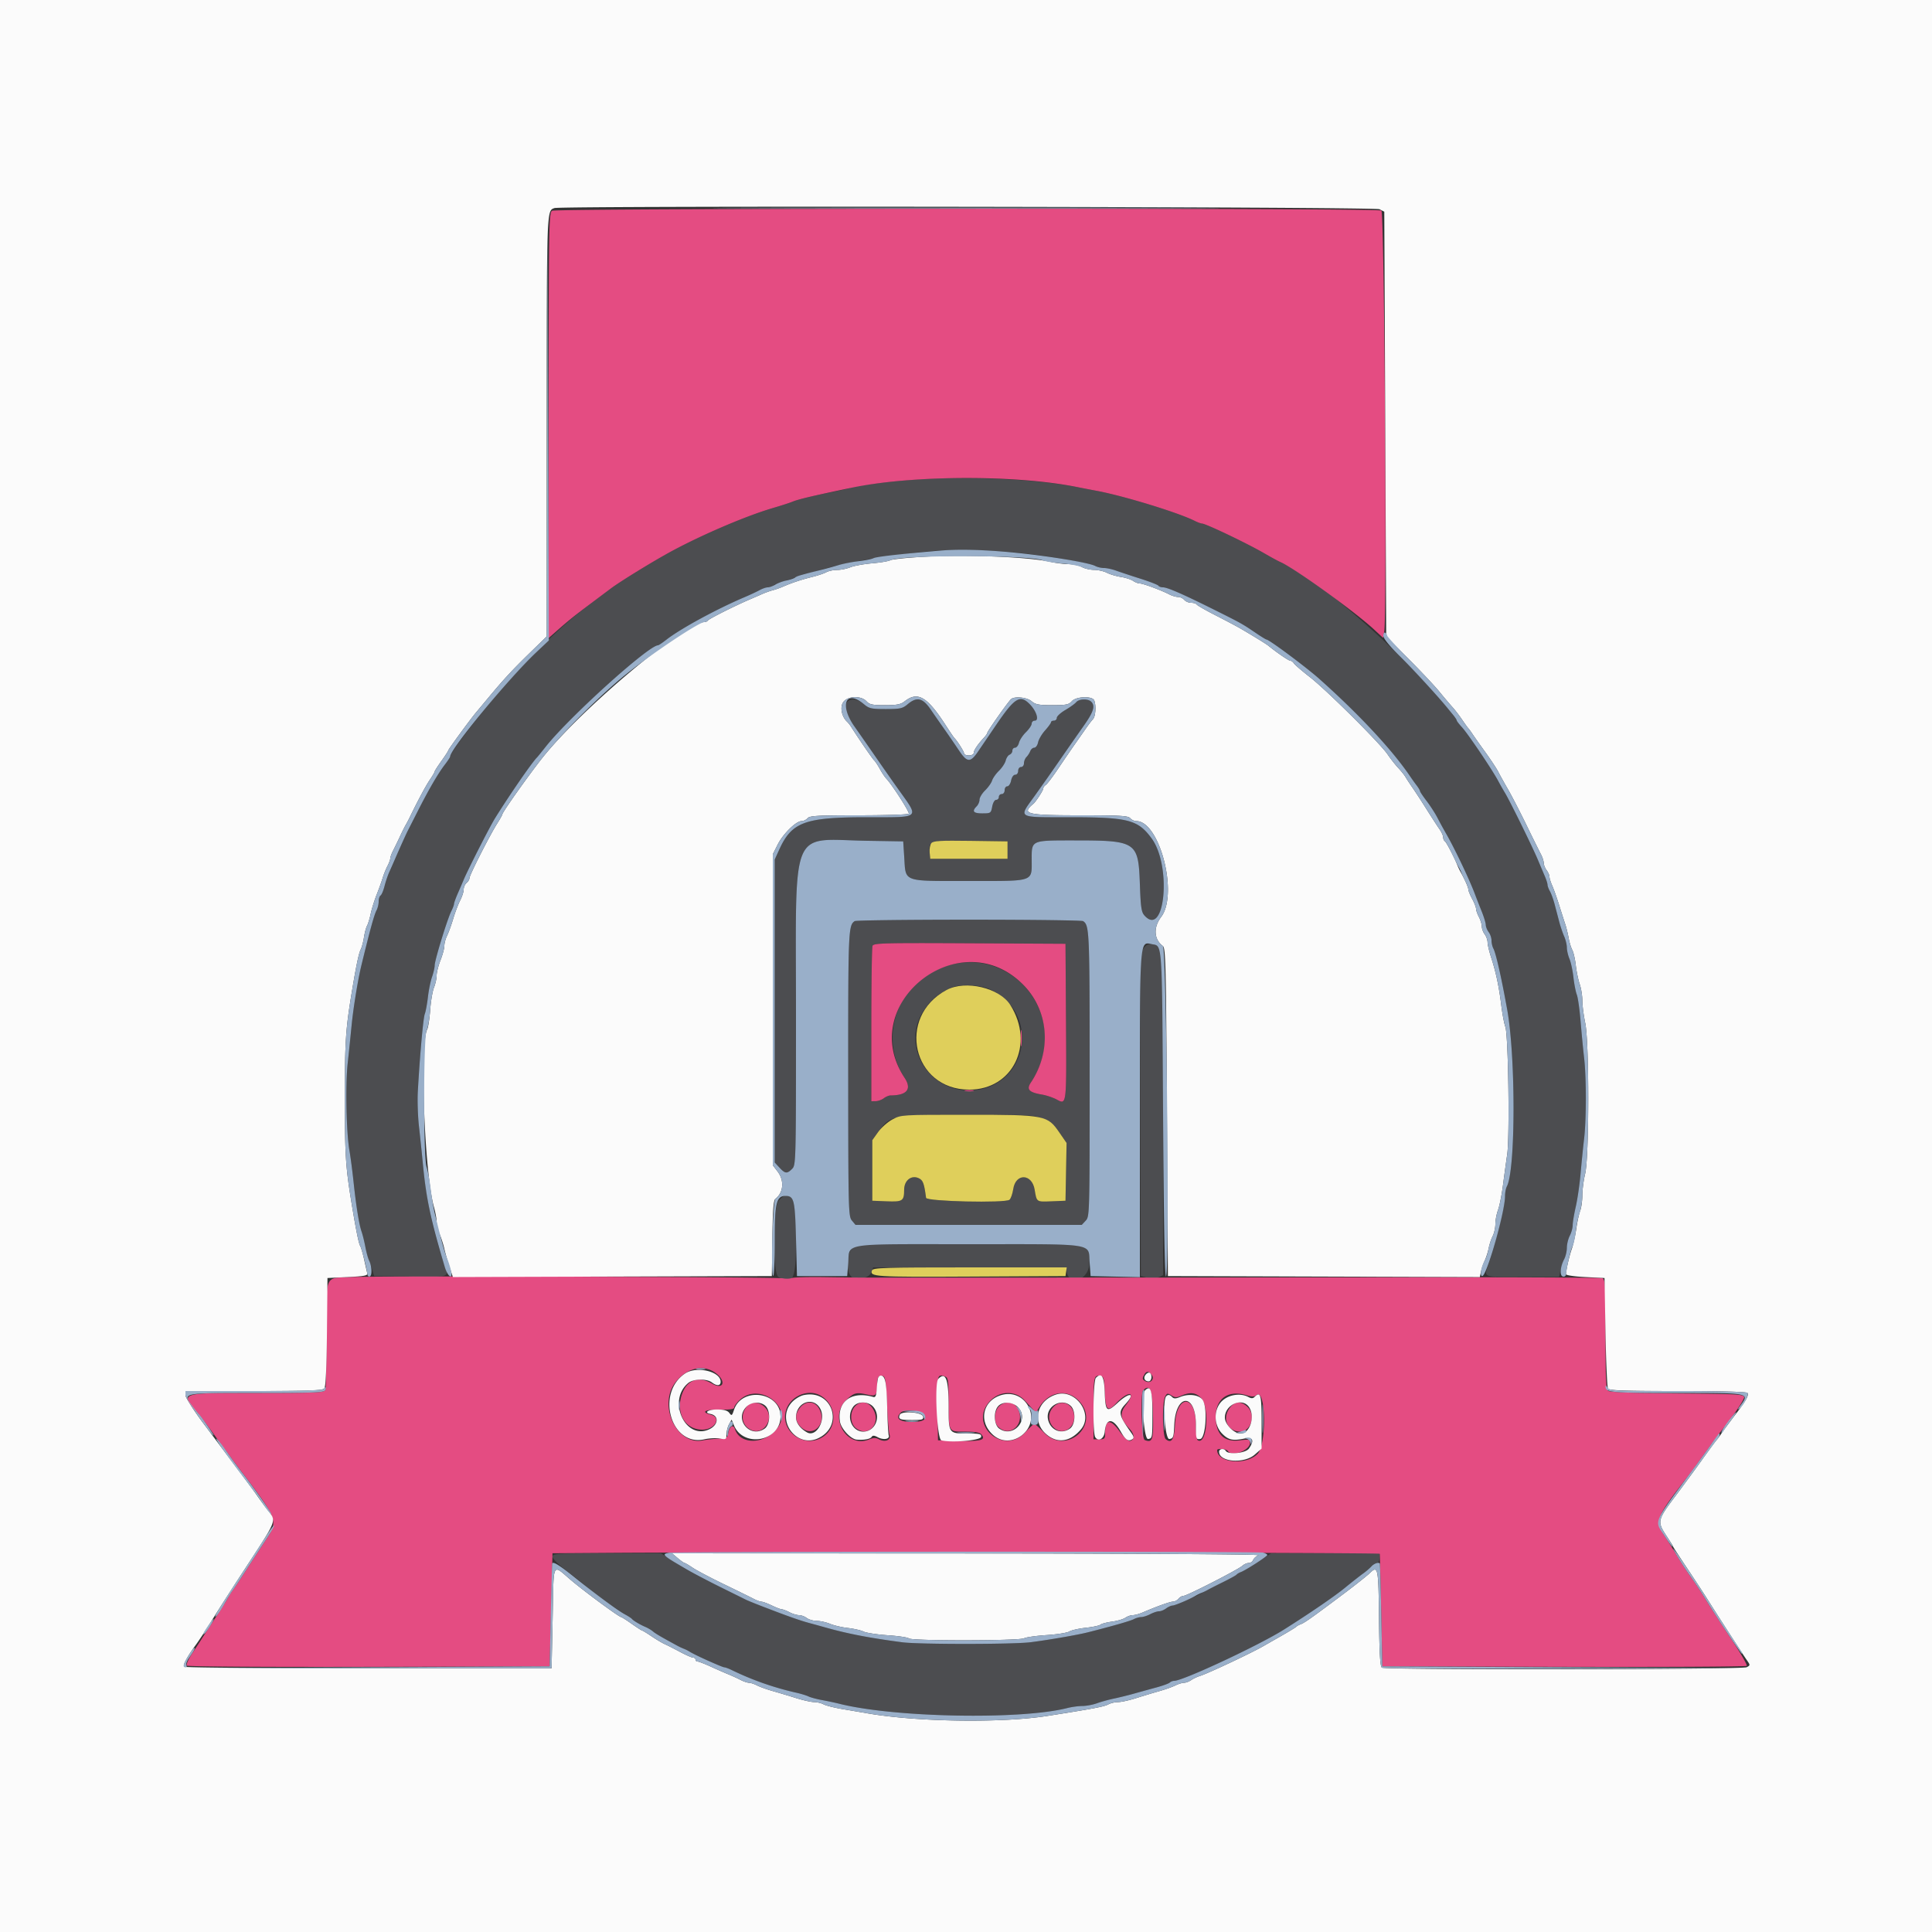
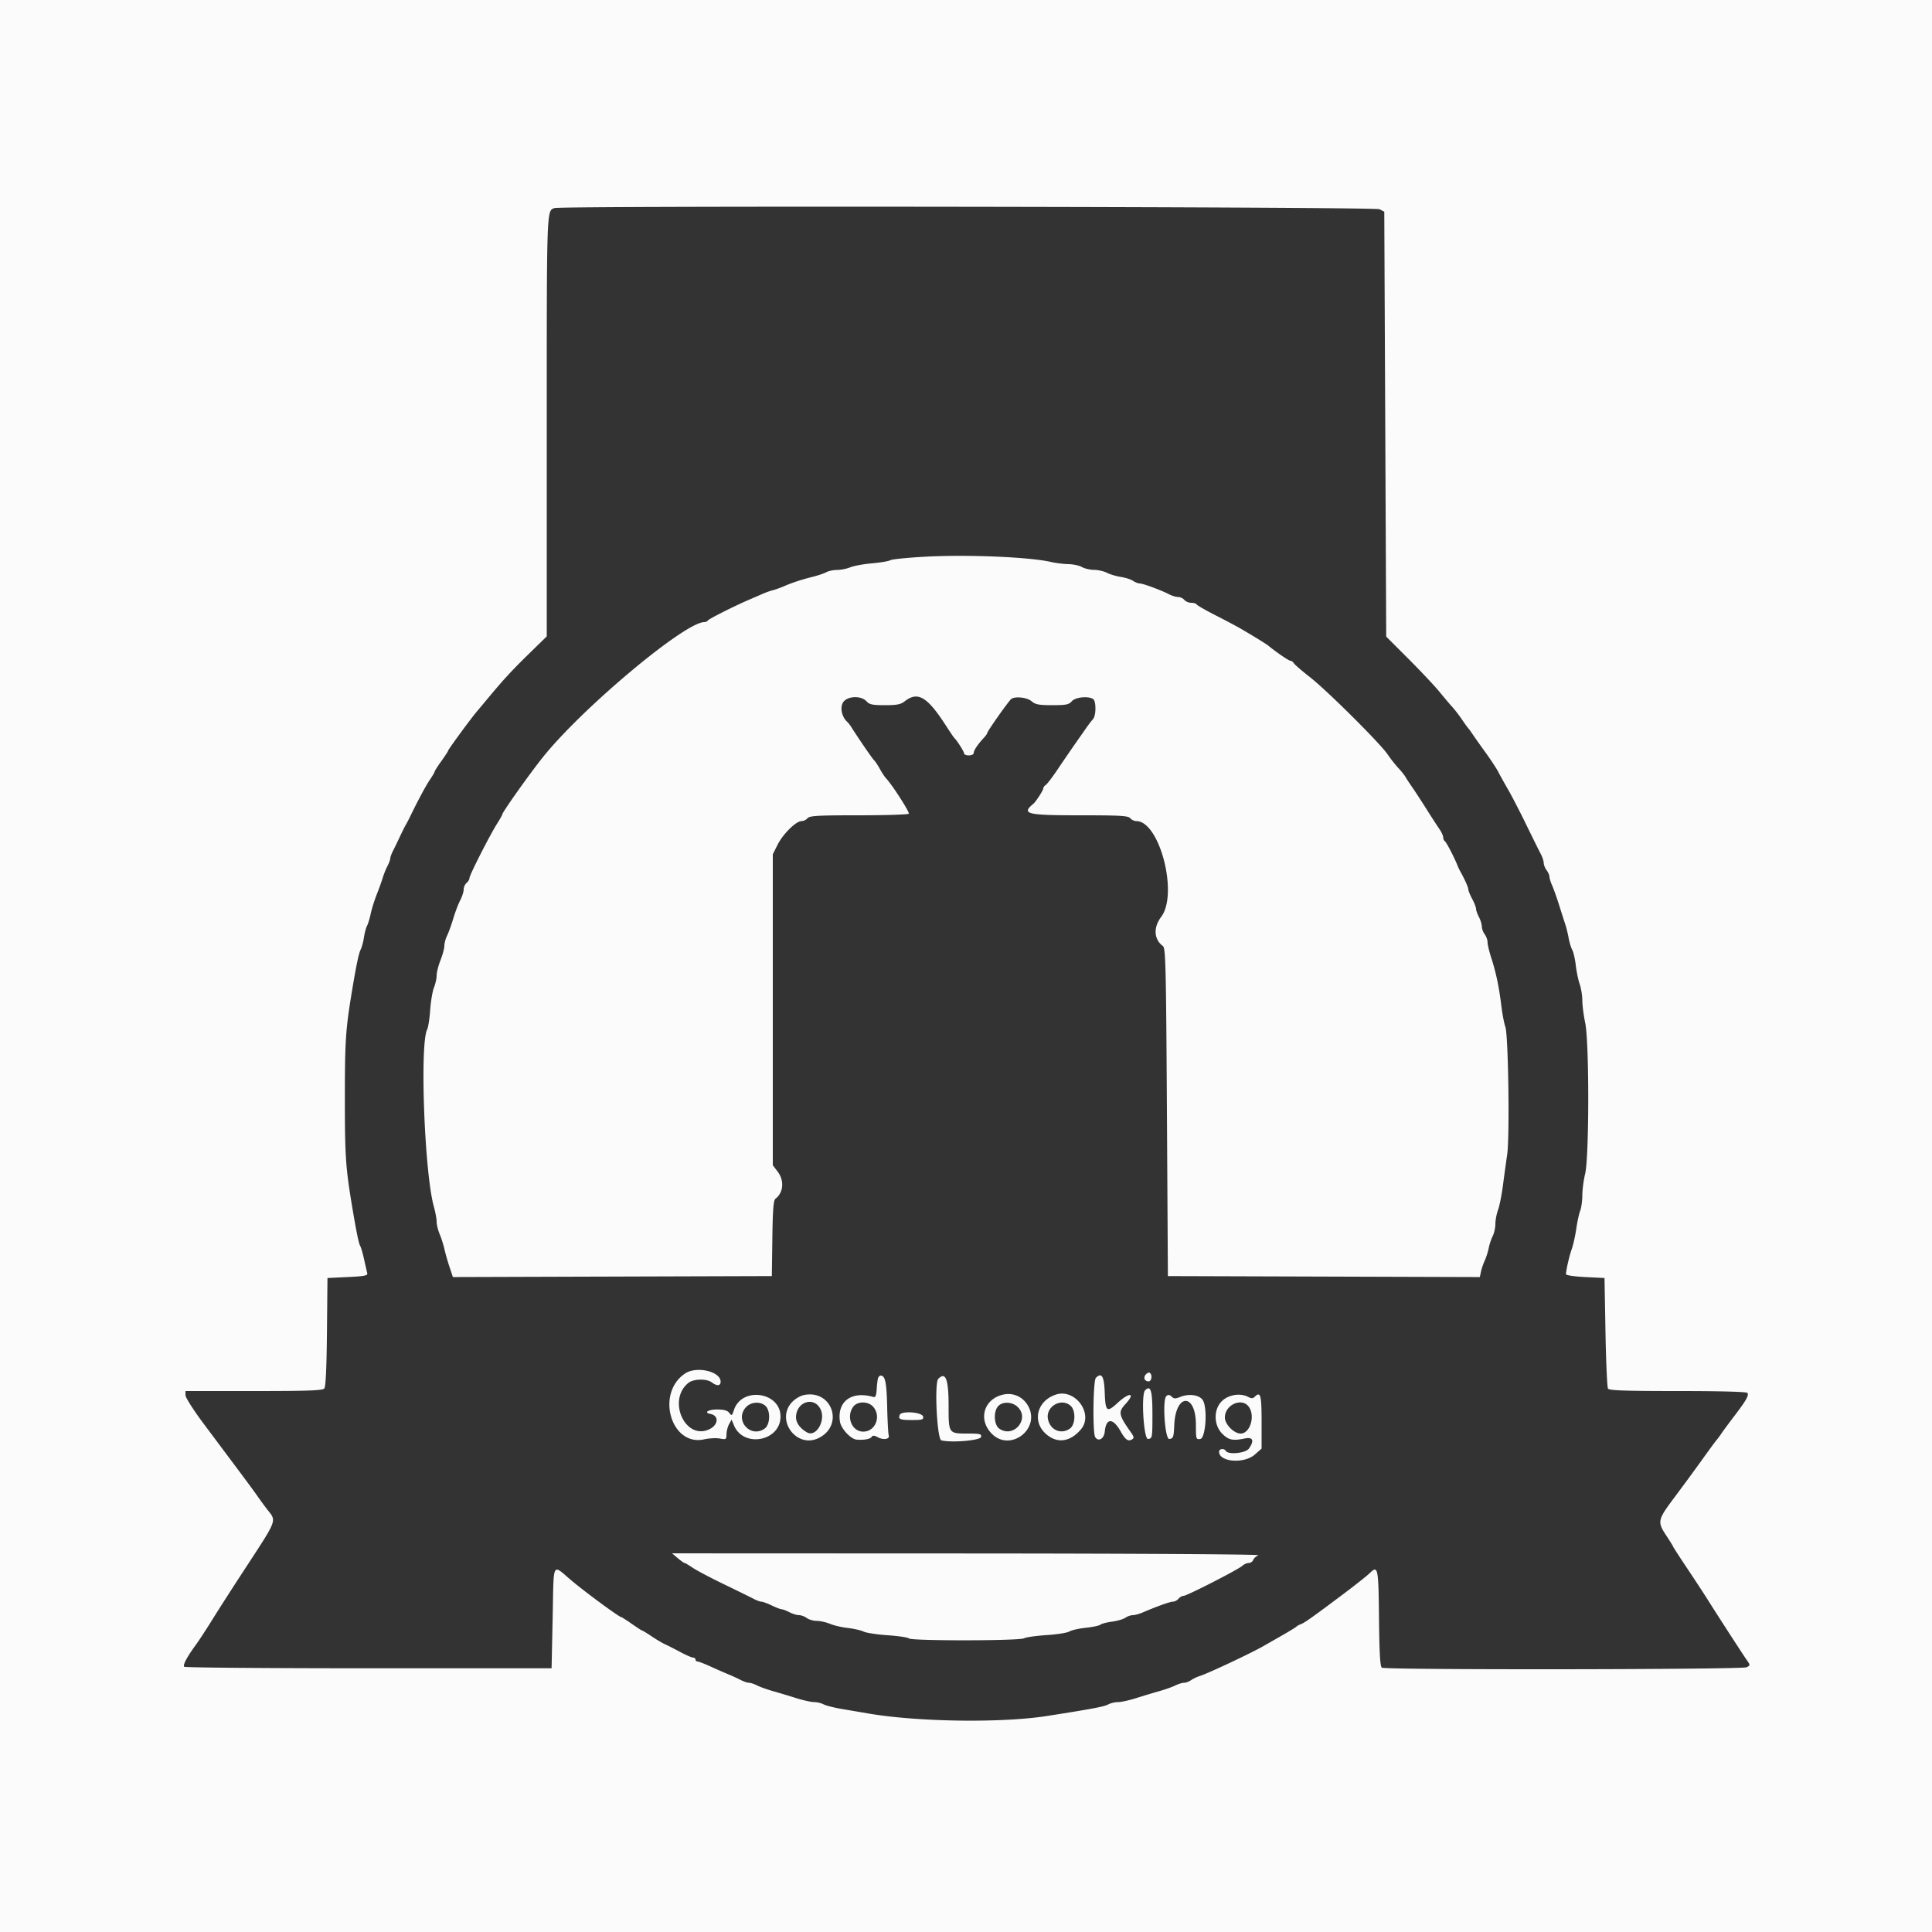
<svg xmlns="http://www.w3.org/2000/svg" data-bbox="0 0 400 400" viewBox="0 0 400 400" height="400" width="400" data-type="color">
  <rect x="0" y="0" width="400" height="400" fill="#333333" stroke="none" />
  <g>
-     <path fill-rule="evenodd" fill="#4c4d50" d="M191 99.202c-5.3.282-14.302 1.366-15.019 1.809-.181.113-1.647.457-3.256.765-3.914.75-7.503 1.623-8.725 2.123-.55.225-2.35.805-4 1.29-5.939 1.745-15.893 6.064-22.275 9.666-3.943 2.225-9.548 5.703-11.268 6.993l-4.681 3.509c-4.651 3.485-9.656 8.207-15.757 14.864-4.989 5.444-12.819 15.472-12.819 16.417 0 .136-.505.903-1.121 1.704-1.374 1.787-3.336 5.159-5.616 9.658-.949 1.87-1.864 3.67-2.035 4-.391.757-1.737 3.765-2.506 5.6-.322.77-.878 2.03-1.235 2.8-.357.77-.842 2.157-1.079 3.083-.236.926-.605 1.791-.819 1.924-.214.132-.389.691-.389 1.243 0 .551-.204 1.383-.453 1.849-.471.88-1.343 4.053-3.106 11.301-.755 3.105-1.697 8.887-2.057 12.621a747.687 747.687 0 0 1-.803 7.779c-.484 4.413-.282 14.289.369 18.014.229 1.312.607 4.186.84 6.386.543 5.111 1.149 8.878 1.675 10.4.228.66.583 2.1.789 3.2.205 1.1.534 2.36.731 2.8.196.44.52 1.34.719 2l.362 1.2 7.467.109c8.22.12 8.119.154 7.099-2.39-.431-1.073-1.746-5.648-2.451-8.519-.837-3.415-1.623-8.23-2.024-12.4-.211-2.2-.577-5.71-.812-7.8-.236-2.09-.343-5.33-.239-7.2.417-7.454 1.112-15.195 1.444-16.073.193-.51.486-2.093.65-3.518.165-1.425.547-3.293.85-4.15.302-.858.549-1.942.548-2.409-.003-1.02 2.624-9.58 3.431-11.182.314-.623.571-1.308.571-1.522 0-.215.37-1.235.822-2.268a222.79 222.79 0 0 0 1.154-2.678c.883-2.127 5.419-11.031 6.52-12.8 3.064-4.921 7.644-11.554 8.702-12.6.111-.11.915-1.1 1.786-2.2 4.856-6.132 21.321-21 23.255-21 .135 0 .902-.512 1.703-1.139 2.947-2.301 10.385-6.348 16.258-8.844 1.1-.467 2.478-1.113 3.062-1.433.584-.321 1.428-.584 1.876-.584.448 0 .923-.175 1.055-.389.133-.214.998-.585 1.924-.824.926-.238 2.25-.693 2.943-1.01.694-.318 1.48-.577 1.747-.577.267 0 1.32-.258 2.339-.572 5.272-1.628 10.743-2.632 21.241-3.897 7.016-.845 17.285-.506 26.413.871 5.197.785 9.227 1.584 9.96 1.976.433.232 1.246.422 1.806.422s1.696.247 2.526.549c.829.301 3.09 1.05 5.024 1.664 1.934.614 3.61 1.267 3.724 1.452.114.184.534.335.934.335.925 0 4.068 1.373 10.626 4.642 5.59 2.787 5.784 2.896 8.676 4.858 1.054.715 2.009 1.3 2.124 1.3.54 0 8.237 5.733 10.974 8.174 8.255 7.363 15.188 14.812 18.826 20.226.33.491.915 1.305 1.3 1.809.385.505.7 1.035.7 1.178 0 .144.62 1.073 1.379 2.066.758.993 1.766 2.558 2.241 3.476a93.743 93.743 0 0 0 1.788 3.271c1.703 2.94 4.833 9.502 5.916 12.4.329.88.976 2.533 1.437 3.674.462 1.141.845 2.401.852 2.8.007.399.277 1.075.6 1.502.323.428.587 1.204.587 1.727 0 .522.174 1.275.387 1.672.532.994 1.67 6.023 2.859 12.625 1.787 9.931 1.745 33.253-.065 36.636-.21.391-.381 1.302-.381 2.025 0 1.873-1.906 9.708-3.442 14.152-.94 2.719-1.301 2.587 7.034 2.587h7.593l.232-1.1c.127-.605.491-1.691.807-2.414.317-.722.577-1.892.578-2.6.002-.707.272-1.802.6-2.432.329-.63.601-1.62.605-2.2.004-.58.294-2.314.645-3.854.352-1.54.797-4.6.989-6.8.193-2.2.52-5.44.726-7.2.481-4.096.483-12.679.004-16.8a279.46 279.46 0 0 1-.732-7.6c-.198-2.42-.547-4.878-.776-5.463-.228-.584-.544-2.204-.702-3.6-.157-1.395-.528-3.116-.824-3.824-.295-.708-.537-1.761-.537-2.34s-.252-1.619-.56-2.313c-.307-.693-.771-2.07-1.031-3.06l-.947-3.6c-.261-.99-.697-2.193-.968-2.674-.272-.48-.494-1.083-.494-1.339s-.244-1.033-.541-1.727a517.29 517.29 0 0 1-1.464-3.46c-1.115-2.662-5.769-12.129-6.783-13.8-.4-.66-1.063-1.83-1.473-2.6-1.199-2.25-6.225-9.692-7.43-11-.608-.66-1.106-1.307-1.107-1.439-.001-.131-.359-.671-.795-1.2-.436-.528-.939-1.141-1.118-1.361-9.609-11.807-26.687-26.743-34.528-30.197-.529-.233-2.041-1.052-3.361-1.821-3.502-2.04-12.164-6.182-12.928-6.182-.224 0-.917-.256-1.54-.568-3.436-1.724-14.759-5.189-20.332-6.222-1.1-.204-2.9-.552-4-.773-7.617-1.532-21.044-2.218-32-1.635m-15.808 46.413c-.573 1.071-.227 2.047 1.684 4.749.87 1.23 2.825 4.036 4.345 6.236 1.521 2.2 3.663 5.26 4.761 6.8 4.401 6.174 4.822 5.8-6.528 5.8-12.782 0-15.509.998-18.08 6.618l-.974 2.131v62.734l.981 1.059c1.176 1.268 1.57 1.307 2.619.258.786-.786.8-1.333.8-31.751 0-40.033-1.471-36.437 14.8-36.17l7.4.121.213 3.272c.341 5.239-.506 4.928 13.426 4.928 13.704 0 12.961.256 12.961-4.46 0-4.019-.177-3.94 8.809-3.94 12.886 0 13.279.261 13.59 9.042.172 4.845.313 5.8.963 6.518 4.244 4.68 5.634-10.285 1.482-15.96-2.837-3.879-4.841-4.4-16.922-4.4-11.138 0-10.685.272-7.319-4.4 1.188-1.65 3.465-4.89 5.059-7.2a986.333 986.333 0 0 1 5.018-7.197c2.134-3.017 2.525-4.238 1.64-5.123-.663-.663-2.521-.602-3.105.102-.266.32-1.278 1.048-2.249 1.617-.971.569-1.766 1.297-1.766 1.618 0 .321-.27.583-.6.583-.33 0-.6.148-.6.328 0 .18-.553.945-1.228 1.7-.676.755-1.328 1.867-1.45 2.472-.122.605-.475 1.1-.785 1.1-.309 0-.681.315-.827.7-.146.385-.5.938-.788 1.229-.287.29-.522.875-.522 1.3 0 .424-.27.771-.6.771-.333 0-.6.356-.6.8 0 .45-.267.8-.61.8-.358 0-.709.496-.85 1.2-.132.66-.487 1.2-.79 1.2-.302 0-.55.36-.55.8 0 .444-.267.8-.6.8-.33 0-.6.27-.6.6 0 .33-.25.6-.555.6-.319 0-.668.598-.819 1.4-.253 1.351-.324 1.4-2.044 1.4-1.86 0-2.209-.43-1.182-1.457.33-.33.6-.953.6-1.385 0-.432.52-1.293 1.155-1.914s1.285-1.54 1.445-2.044c.16-.504.804-1.417 1.431-2.03.627-.613 1.253-1.564 1.391-2.113.137-.55.504-1.096.814-1.216.31-.119.564-.492.564-.828 0-.337.25-.613.557-.613.306 0 .672-.462.814-1.028.142-.565.792-1.549 1.444-2.186.652-.638 1.185-1.435 1.185-1.773 0-.337.29-.613.643-.613.928 0 .382-1.904-.946-3.3-2.082-2.189-3.162-1.537-7.129 4.3-1.495 2.2-3.147 4.63-3.672 5.4-1.607 2.358-2.266 2.306-4.013-.314a243.032 243.032 0 0 0-3.081-4.486 283.908 283.908 0 0 1-2.678-3.857c-1.666-2.46-2.886-2.751-4.797-1.143-1.06.892-1.549 1-4.527 1s-3.467-.108-4.527-1c-1.455-1.224-3.081-1.306-3.681-.185M208.6 176v1.8h-16l-.127-1.326c-.234-2.437-.001-2.503 8.483-2.382l7.644.108v1.8m-31.64 14.706c-1.315.878-1.36 1.94-1.347 31.568.013 28.284.045 29.564.764 30.426l.751.9h46.841l.815-.875c.806-.865.816-1.241.816-30.427 0-29.644-.046-30.715-1.36-31.592-.242-.162-10.88-.294-23.64-.294s-23.398.132-23.64.294m43.745 20.869c.112 17.416.141 17.177-1.922 16.072-.763-.409-2.135-.87-3.048-1.024-2.694-.455-3.266-1.065-2.32-2.475 9.357-13.94-5.215-30.576-20.181-23.039-8.132 4.096-10.942 14.504-5.95 22.044 1.546 2.335.511 3.633-2.908 3.645-.342.001-.972.266-1.4.589-.427.323-1.181.593-1.676.6l-.9.013v-15.767c0-8.672.11-16.054.244-16.404.22-.572 2.254-.626 20.1-.533l19.856.104.105 16.175m16.08-15.265c-.774.983-.787 1.676-.687 34.432l.102 33.428 1.309.375c.883.254 1.63.229 2.3-.076l.991-.452v-33.319c0-36.251.093-34.757-2.201-35.196-.76-.145-1.228.063-1.814.808m-31.634 8.59c10.742 5.258 7.322 20.851-4.574 20.858-8.752.005-14.089-9.651-9.231-16.705 1.46-2.12 2.474-2.973 5.264-4.428 1.86-.969 6.29-.827 8.541.275m10.854 26.74c1.455.626 2.318 1.371 3.385 2.92l1.432 2.079-.111 5.981-.111 5.98-2.906.118c-3.149.127-3.046.198-3.482-2.421-.555-3.341-3.932-3.441-4.428-.13-.149.994-.499 1.997-.778 2.228-.874.726-17.176.353-17.274-.395-.399-3.043-.632-3.663-1.537-4.075-1.526-.695-2.993.47-3.001 2.384-.01 2.353-.296 2.543-3.629 2.41l-2.965-.119v-12.534l1.2-1.683c2.505-3.514 2.86-3.583 18.52-3.583 13.064 0 13.827.041 15.685.84m-54.735 16.886c-1.274 1.356-1.358 15.185-.096 15.86 3.125 1.673 3.626.586 3.626-7.866 0-8.742-.904-10.79-3.53-7.994m15.146 9.949c-1.418 1.522-1.186 5.78.333 6.114 1.698.373 3.258-.154 3.67-1.24l.361-.949h39.964l.128.892c.446 3.108 4.488 1.732 4.647-1.581.213-4.456 2.302-4.111-24.903-4.111h-23.385l-.815.875M114.4 322.304c0 .405 1.23 1.637 2.896 2.9 1.593 1.208 3.535 2.768 4.315 3.466 1.312 1.174 2.807 2.254 6.989 5.049.88.588 1.79 1.207 2.022 1.375 1.015.736 2.049 1.338 2.977 1.735.55.235 1.27.661 1.6.947.539.466 2.497 1.604 5.233 3.04.532.28 1.238.662 1.568.849.33.187.87.454 1.2.594.33.139 1.9.858 3.489 1.597 1.588.739 3.059 1.344 3.267 1.344.209 0 .889.248 1.512.551a61.173 61.173 0 0 0 13.332 4.691c.99.223 2.16.579 2.6.792.44.213 1.7.552 2.8.752 1.1.201 2.72.546 3.6.767 11.376 2.856 37.555 3.342 47.2.875.88-.225 2.271-.413 3.092-.418.82-.006 2.17-.257 3-.559.829-.302 2.408-.739 3.508-.97 1.1-.231 2.99-.698 4.2-1.039 1.21-.34 3.28-.911 4.6-1.268 1.32-.357 2.571-.813 2.78-1.012.209-.199.628-.362.931-.362 1.807 0 17.519-7.339 22.689-10.598 5.383-3.393 10.465-6.872 12.656-8.664 1.437-1.176 3.119-2.498 3.737-2.938.617-.44 1.406-1.115 1.754-1.5.347-.385.861-.7 1.142-.7.281 0 .511-.45.511-1v-1h-22.427l-3.086 1.999c-1.698 1.099-3.312 1.999-3.587 2-.275.001-.5.141-.5.313 0 .171-1.215.899-2.7 1.618-2.66 1.287-3.418 1.678-4.8 2.473a11.5 11.5 0 0 1-1.3.632c-.33.126-1.34.575-2.244.997-.904.423-1.894.774-2.2.781-.306.007-.905.277-1.332.6-.428.323-1.082.587-1.455.587s-1.193.269-1.823.598c-.63.328-1.473.598-1.872.6-.4.001-1.08.191-1.513.423-.703.376-4.477 1.459-9.561 2.742-2.153.543-7.919 1.541-11.8 2.041-3.551.458-23.15.467-26.6.012-6.724-.885-11.239-1.753-15.8-3.036-1.1-.31-2.63-.732-3.4-.939-1.99-.535-4.443-1.402-9.772-3.456-1.524-.587-3.054-1.209-3.4-1.381-.345-.173-2.698-1.336-5.228-2.586-5.21-2.574-7.305-3.73-10.268-5.666l-2.068-1.352h-11.232c-10.455 0-11.232.049-11.232.704" data-color="1" />
-     <path fill-rule="evenodd" fill="#e44c82" d="M114.3 43.632c-.66.384-.7 2.926-.7 44.434v44.027l1.528-1.346c2.566-2.261 3.708-3.187 6.648-5.39l4.681-3.509c1.72-1.29 7.325-4.768 11.268-6.993 6.382-3.602 16.336-7.921 22.275-9.666 1.65-.485 3.45-1.065 4-1.29 1.333-.545 4.054-1.191 12.2-2.898 12.613-2.643 34.102-2.718 46.8-.164 1.1.221 2.9.569 4 .773 5.573 1.033 16.896 4.498 20.332 6.222.623.312 1.316.568 1.54.568.764 0 9.426 4.142 12.928 6.182 1.32.769 2.832 1.588 3.361 1.821 2.948 1.299 15.327 10.22 19.315 13.921l1.876 1.74.239-1.332c.594-3.304.028-86.749-.591-87.141-.856-.54-170.771-.5-171.7.041m66.344 152.197c-.134.35-.244 7.732-.244 16.404V228l.9-.013c.495-.007 1.249-.277 1.676-.6.428-.323 1.058-.588 1.4-.589 3.419-.012 4.454-1.31 2.908-3.645-10.149-15.328 11.454-32.379 24.498-19.335 5.365 5.365 6.04 13.765 1.633 20.33-.946 1.41-.374 2.02 2.32 2.475.913.154 2.285.615 3.048 1.024 2.063 1.105 2.034 1.344 1.922-16.072L220.6 195.4l-19.856-.104c-17.846-.093-19.88-.039-20.1.533M211.331 215c.002 1.54.074 2.121.161 1.291.087-.83.085-2.09-.003-2.8-.089-.71-.16-.031-.158 1.509m-11.426 10.883c.497.096 1.217.092 1.6-.008.382-.1-.025-.179-.905-.174-.88.004-1.193.086-.695.182M72.8 264.4c-5.721.272-5.2-.91-5.2 11.791 0 6.019-.109 11.228-.243 11.576-.215.561-1.843.633-14.212.633-16.406 0-16.026-.151-11.759 4.668.227.258 1.674 2.205 3.214 4.328 1.54 2.122 3.99 5.427 5.445 7.344 7.493 9.873 7.593 10.15 5.024 14.039a958.519 958.519 0 0 0-4.184 6.421c-1.349 2.09-2.616 3.991-2.815 4.225-.199.234-.593.864-.876 1.4-.283.536-1.522 2.504-2.754 4.373a309 309 0 0 0-2.64 4.05c-.22.358-1.088 1.687-1.928 2.954-.874 1.316-1.378 2.452-1.178 2.652.197.197 16.725.305 37.728.248L113.8 345l.268-10.6c.148-5.83.279-11.099.293-11.709l.025-1.109 12.107-.08c32.541-.213 159.035-.063 159.163.188.03.061.165 5.33.3 11.71l.244 11.6 37.578.102c20.668.056 37.708-.034 37.866-.2.159-.166-1.271-2.649-3.178-5.517-1.906-2.868-4.276-6.535-5.266-8.149-.99-1.614-2.347-3.678-3.015-4.585-.669-.908-1.924-2.821-2.79-4.251a173.731 173.731 0 0 0-2.884-4.591c-1.94-2.946-1.596-3.787 4.995-12.209.43-.55 2.013-2.71 3.517-4.8s2.881-3.98 3.06-4.2c2.694-3.316 5.122-6.878 5.027-7.373-.106-.552-1.755-.64-13.881-.732-9.341-.072-13.932-.248-14.294-.549-.423-.351-.535-2.804-.535-11.752 0-10.077-.071-11.336-.651-11.558-.358-.138-21.193-.221-46.3-.186-25.107.035-46.189.062-46.849.06a2929.01 2929.01 0 0 0-15.4-.008c-1.338.01-33.631.015-45.4.007-.66-.001-3.9-.041-7.2-.09-3.3-.05-6.318.037-6.707.191-.388.154-1.198.178-1.8.052-1.383-.29-83.636-.531-89.293-.262m75.342 19.846c2.311 1.68 1.66 3.624-.739 2.209-2.606-1.538-4.946-.847-6.045 1.784-1.662 3.978.318 7.761 4.061 7.761 2.565 0 4.011-2.51 1.779-3.089-2.197-.569-1.27-1.113 1.813-1.063 2.061.033 2.989-.099 2.989-.425 0-.26.502-.954 1.114-1.541 4.006-3.838 11.134 1.315 7.894 5.707-2.562 3.472-7.759 3.642-8.843.289-.337-1.043-1.131-.606-1.371.755-.189 1.073-.35 1.172-2 1.23-.986.035-2.494.198-3.349.362-5.407 1.036-9.277-7.386-5.555-12.087 2.322-2.931 5.745-3.716 8.252-1.892m90.258.354c.746.899-.196 1.937-1.247 1.375-.611-.327-.68-.565-.344-1.192.502-.939.924-.987 1.591-.183m-54.76 6.004c.132 3.078.374 5.984.537 6.457.369 1.075-.913 1.616-2.198.928-.642-.344-1.136-.338-2.009.023-4.738 1.963-8.526-4.714-4.676-8.243 1.582-1.45 2.032-1.553 4.381-1.007 1.663.386 1.925.096 1.925-2.128 0-1.481.293-1.913 1.18-1.743.511.097.662 1.105.86 5.713m12.127-5.561c.527.202.634 1.025.638 4.9.008 6.682-.11 6.457 3.393 6.457 2.129 0 3.041.165 3.416.617.931 1.122-.123 1.416-4.648 1.297l-4.366-.114-.111-6.183c-.133-7.438-.082-7.65 1.678-6.974m32.952 2.939c.157 3.919.592 4.437 2.251 2.678 2.666-2.828 4.383-2.624 2.128.252-1.339 1.71-1.164 2.837.767 4.92 1.064 1.148 1.101 2.287.082 2.483-.396.076-1.203-.655-2.095-1.896-1.981-2.757-3.052-2.612-3.052.414 0 1.03-.141 1.167-1.2 1.167h-1.2v-6.333c0-6.642.067-6.972 1.384-6.784.725.104.829.448.935 3.099m9.993 4.871c.116 5.284-.088 5.915-1.712 5.292-.638-.245-.928-9.683-.316-10.295 1.386-1.386 1.915-.08 2.028 5.003m-68.986-3.992c3.507 1.849 3.802 6.682.532 8.703-3.908 2.416-8.901-1.392-7.478-5.703.924-2.799 4.445-4.32 6.946-3m40.748-.102c.509.198 1.233.693 1.607 1.1.375.408 1.068 1.164 1.54 1.681l.859.94.703-1.14c2.038-3.307 5.843-3.87 8.268-1.224 4.497 4.907-2.705 11.293-7.313 6.484-.948-.99-1.841-1.8-1.983-1.8-.142 0-1.013.81-1.935 1.8-4.429 4.757-11.686-1.48-7.401-6.361 1.49-1.696 3.644-2.26 5.655-1.48m34.126.195c1.806-.779 2.931-.659 4.018.428 1.881 1.881 1.278 9.99-.654 8.796-.2-.124-.364-1.525-.364-3.113 0-6.433-4.012-6.486-4.336-.056-.155 3.052-.727 3.934-1.915 2.949-.677-.562-.773-7.592-.12-8.812.384-.718.518-.742 1.3-.237.725.469 1.072.476 2.071.045m13.441-.094c1.16.347 1.67.346 2.093-.005 1.95-1.618 2.157 10.235.214 12.179-2.412 2.412-8.348 1.837-8.348-.808 0-.396 1.943-.243 2.2.174.813 1.316 4.6-.076 4.6-1.691 0-.694-.204-.741-2.149-.498-3.051.381-4.7-1.038-4.929-4.244-.3-4.179 2.328-6.303 6.319-5.107m-103.332 2.24c-1.473 1.678-1.188 3.894.626 4.865 2.79 1.493 5.284-2.492 2.939-4.695-1.117-1.049-2.725-1.126-3.565-.17m10.92.354c-1.1 1.398-1.047 2.764.153 3.964 2.558 2.559 5.713-.877 3.669-3.996-.918-1.401-2.707-1.386-3.822.032m11.353-.234c-1.075 1.187-.98 3.49.182 4.432 2.595 2.1 5.389-.993 3.57-3.952-.951-1.547-2.596-1.758-3.752-.48m29.818-.02c-.97.97-1.065 3.278-.172 4.171 2.571 2.57 5.964-.874 3.926-3.985-.805-1.228-2.622-1.318-3.754-.186m11.27.126c-1.178 1.253-1.131 3.089.108 4.253 1.721 1.617 4.222.309 4.222-2.208 0-2.651-2.605-3.881-4.33-2.045m36.32.489c-1.337 2.165-.079 4.585 2.384 4.585 2.246 0 3.262-3.475 1.5-5.13-1.422-1.336-2.844-1.136-3.884.545m-63.031 1.096c.595.96-.247 1.475-2.426 1.483-2.739.01-3.652-.715-2.435-1.932.758-.758 4.316-.429 4.861.449" data-color="2" />
    <path fill-rule="evenodd" fill="#fbfbfb" d="M0 200v200h400V0H0v200M285.6 43.318l1 .506.2 43.988.2 43.988 4.6 4.601c2.53 2.53 5.41 5.59 6.4 6.8.99 1.209 2.209 2.649 2.71 3.199.5.55 1.4 1.72 1.999 2.6.599.88 1.183 1.69 1.299 1.8.116.11.508.65.872 1.2.365.55 1.573 2.26 2.687 3.8 1.113 1.54 2.297 3.34 2.632 4 .334.66 1.234 2.28 1.999 3.6.766 1.32 2.488 4.65 3.827 7.4s2.692 5.478 3.005 6.062c.314.584.576 1.394.583 1.8.007.406.277 1.087.6 1.514.323.428.587 1.03.587 1.34 0 .31.253 1.13.562 1.824.309.693.957 2.52 1.441 4.06.484 1.54 1.061 3.34 1.282 4 .22.66.528 1.92.684 2.8.156.88.493 1.986.749 2.458.256.472.586 1.912.734 3.2.148 1.288.511 3.04.808 3.892.297.853.543 2.383.547 3.4.004 1.018.274 3.11.6 4.65.84 3.966.829 27.706-.015 31.2-.319 1.32-.582 3.333-.586 4.474-.003 1.141-.203 2.581-.443 3.2-.24.619-.604 2.296-.809 3.726-.205 1.43-.626 3.32-.937 4.2-.514 1.452-1.144 4.192-1.196 5.2-.012.229 1.691.486 3.979.6l4 .2.2 11.2c.11 6.16.346 11.425.524 11.7.248.384 3.593.5 14.476.5 8.805 0 14.244.148 14.395.392.324.525-.271 1.57-2.73 4.794-1.136 1.488-2.335 3.113-2.665 3.609-.33.497-.781 1.106-1.001 1.354-.221.248-1.563 2.071-2.982 4.051a546.218 546.218 0 0 1-5.699 7.762c-3.556 4.746-3.628 5.082-1.718 7.982.77 1.169 1.4 2.189 1.4 2.266 0 .077 1.305 2.092 2.9 4.477 1.595 2.385 3.518 5.322 4.273 6.525 1.963 3.13 7.182 11.192 8.074 12.473.742 1.066.742 1.093-.02 1.5-.922.494-74.746.581-75.52.09-.364-.231-.521-2.915-.6-10.261-.114-10.561-.204-10.992-1.941-9.291-.531.521-2.984 2.461-5.449 4.312-6.422 4.82-8.026 5.956-8.817 6.248-.385.142-.79.368-.9.501-.11.133-1.55 1.011-3.2 1.951-1.65.94-3.27 1.866-3.6 2.057-2.484 1.437-11.548 5.7-13.2 6.208-.55.169-1.355.554-1.789.854-.434.3-1.094.546-1.468.546-.373 0-1.188.252-1.811.559-.622.308-2.122.839-3.332 1.18-1.21.342-3.36.99-4.778 1.441-1.417.451-3.094.82-3.726.82-.632 0-1.542.212-2.022.471-.891.479-3.116.901-12.674 2.401-9.507 1.492-26.933 1.238-37.2-.542-1.21-.209-3.55-.608-5.2-.885-1.65-.277-3.393-.716-3.874-.974-.48-.259-1.368-.471-1.972-.471-.603 0-2.28-.373-3.726-.828A208.74 208.74 0 0 0 160 350.12c-1.21-.343-2.678-.87-3.262-1.172-.584-.301-1.334-.548-1.667-.548-.334 0-1.116-.265-1.739-.589a36.048 36.048 0 0 0-2.532-1.161c-.77-.315-2.424-1.039-3.675-1.611-1.252-.571-2.467-1.039-2.7-1.039-.234 0-.425-.18-.425-.4 0-.22-.225-.403-.5-.407-.275-.003-1.49-.536-2.7-1.184-1.21-.647-2.633-1.371-3.163-1.607-.529-.236-1.753-.964-2.72-1.616-.966-.652-1.84-1.186-1.941-1.186-.101 0-1.081-.63-2.176-1.4-1.095-.77-2.082-1.4-2.191-1.4-.407 0-7.161-4.96-10.131-7.438-4.313-3.601-3.796-4.599-4.061 7.838l-.217 10.2H76.333c-20.826 0-38.007-.141-38.179-.312-.341-.342.511-1.957 2.417-4.579.676-.93 2.129-3.146 3.229-4.923 1.1-1.778 3.722-5.877 5.827-9.109 8.272-12.704 7.724-11.254 5.415-14.331a86.155 86.155 0 0 1-1.842-2.54c-.33-.488-2.13-2.933-4-5.433l-7.1-9.495c-2.035-2.722-3.7-5.338-3.7-5.813V288h14.151c11.303 0 14.24-.107 14.594-.533.294-.355.478-4.278.549-11.7L67.8 264.6l4.2-.2c3.477-.166 4.172-.303 4.038-.8-.089-.33-.384-1.62-.655-2.866-.272-1.246-.636-2.495-.809-2.776-.299-.484-.856-3.229-1.736-8.558-1.28-7.743-1.438-10.168-1.438-22s.158-14.257 1.438-22c.897-5.431 1.442-8.043 1.836-8.8.229-.44.534-1.573.679-2.517.144-.945.431-2.025.638-2.4.207-.376.547-1.493.756-2.483.208-.99.769-2.79 1.247-4 .478-1.21 1.041-2.776 1.251-3.48.21-.704.644-1.784.966-2.4.321-.616.585-1.33.587-1.588.001-.257.263-.977.582-1.6.32-.622.959-1.942 1.42-2.932.462-.99 1.001-2.07 1.199-2.4.198-.33.594-1.084.88-1.674 1.673-3.452 3.286-6.458 4.143-7.72.538-.793.978-1.547.978-1.676s.63-1.111 1.4-2.183c.77-1.072 1.4-2.045 1.4-2.162 0-.221 4.63-6.543 5.8-7.92.22-.259 1.298-1.549 2.395-2.868 3.3-3.965 5.023-5.831 8.699-9.418l3.506-3.421V88.155c0-45.373-.031-44.494 1.6-45.077 1.427-.511 169.785-.274 170.8.24m-94 71.939c-3.63.195-6.898.523-7.262.729-.365.205-2.075.496-3.8.645-1.726.15-3.745.519-4.487.82-.742.302-1.969.549-2.726.549-.758 0-1.771.212-2.251.472-.481.26-1.774.695-2.874.968-2.26.56-4.239 1.214-6 1.982-.66.288-1.65.638-2.2.778-.55.14-1.54.495-2.2.788-.66.293-1.83.8-2.6 1.128-2.93 1.245-8.431 4.01-8.635 4.34-.117.189-.451.344-.742.344-4.057 0-25.418 17.897-33.508 28.074-2.844 3.578-8.315 11.297-8.315 11.732 0 .116-.481.971-1.069 1.902-1.557 2.464-5.731 10.679-5.731 11.28 0 .283-.27.738-.6 1.012-.33.274-.6.884-.6 1.355s-.325 1.484-.722 2.251c-.398.767-1.046 2.474-1.441 3.794-.395 1.32-.97 2.91-1.278 3.532-.307.623-.559 1.562-.559 2.086 0 .524-.36 1.866-.8 2.982-.44 1.116-.8 2.541-.8 3.166s-.246 1.743-.547 2.485c-.301.742-.656 2.836-.788 4.652-.132 1.817-.408 3.617-.612 4-1.579 2.963-.575 29.783 1.376 36.732.314 1.119.571 2.52.571 3.113s.282 1.747.626 2.565c.345.818.787 2.207.982 3.087.196.88.671 2.546 1.056 3.702l.7 2.103 33.018-.103 33.018-.102.105-7.8c.079-5.908.233-7.897.634-8.2 1.678-1.266 1.883-3.772.461-5.636l-1-1.311v-64.387l.996-1.983c1.117-2.224 3.816-4.883 4.956-4.883.413 0 .974-.27 1.248-.6.419-.504 2.111-.6 10.625-.6 5.57 0 10.221-.15 10.334-.334.194-.314-3.434-5.967-4.664-7.266-.312-.33-.911-1.23-1.331-1.999-.42-.769-.959-1.579-1.198-1.8-.361-.333-3.253-4.55-4.766-6.948-.22-.349-.597-.819-.838-1.044-1.096-1.023-1.484-2.964-.8-4.007.863-1.317 3.721-1.437 4.838-.202.605.668 1.232.8 3.808.8 2.478 0 3.284-.157 4.101-.8 2.702-2.125 4.657-.977 8.514 5 .852 1.32 1.646 2.49 1.763 2.6.569.532 2.014 2.816 2.014 3.184 0 .229.45.416 1 .416.553 0 1-.232 1-.519 0-.526.831-1.764 2.1-3.128.385-.414.7-.861.7-.992 0-.352 4.489-6.711 4.981-7.055.846-.593 3.297-.306 4.219.494.764.663 1.497.8 4.265.8 2.848 0 3.444-.118 4.028-.8.882-1.03 4.286-1.153 4.664-.167.415 1.08.267 3.283-.257 3.849-.275.297-.875 1.075-1.332 1.729L222.593 154a398.77 398.77 0 0 0-3.558 5.2c-1.108 1.65-2.244 3.144-2.525 3.32-.28.176-.51.498-.51.716 0 .374-1.52 2.731-2.04 3.164-2.563 2.134-1.475 2.4 9.824 2.4 8.15 0 9.798.097 10.216.6.274.33.844.6 1.268.6 4.816 0 8.73 15.089 5.143 19.829-1.659 2.193-1.514 4.662.354 6.039.568.418.656 4.026.835 34.4l.2 33.932 32.292.102 32.292.103.229-1.103c.125-.606.478-1.642.782-2.302.305-.66.677-1.83.828-2.6.15-.77.522-1.886.825-2.48.304-.594.552-1.716.552-2.492 0-.777.249-2.09.553-2.92.305-.829.764-3.128 1.02-5.108.257-1.98.652-4.86.878-6.4.534-3.637.229-24.76-.381-26.4-.246-.66-.623-2.64-.838-4.4-.477-3.906-1.1-6.865-2.085-9.902-.411-1.265-.753-2.705-.76-3.2-.007-.494-.277-1.247-.6-1.674-.323-.428-.588-1.148-.589-1.6-.002-.453-.272-1.34-.6-1.97-.329-.63-.598-1.396-.598-1.701 0-.306-.36-1.228-.8-2.049-.44-.82-.8-1.705-.8-1.966 0-.422-.728-2.051-1.67-3.738-.184-.33-.44-.87-.568-1.2-.619-1.595-2.305-4.841-2.614-5.032-.191-.118-.348-.482-.348-.808 0-.326-.342-1.08-.759-1.676-.418-.596-1.61-2.434-2.648-4.084-1.039-1.65-2.362-3.68-2.941-4.512-.578-.831-1.232-1.828-1.452-2.214-.22-.387-.899-1.237-1.51-1.889-.61-.652-1.595-1.905-2.189-2.785-1.548-2.297-12.56-13.249-16.101-16.013-1.65-1.288-3.144-2.577-3.32-2.865-.176-.287-.502-.522-.724-.522-.334 0-2.909-1.762-4.562-3.122-.419-.345-3.16-2.034-5.73-3.531-.805-.469-3.129-1.701-5.164-2.738-2.034-1.036-3.8-2.047-3.923-2.247-.123-.199-.642-.362-1.152-.362-.51 0-1.151-.27-1.425-.6-.274-.33-.853-.6-1.287-.6-.434 0-1.267-.248-1.851-.551-1.657-.86-5.413-2.249-6.081-2.249-.332 0-.958-.243-1.392-.541-.434-.297-1.573-.663-2.531-.811-.958-.149-2.254-.536-2.88-.859-.626-.324-1.822-.595-2.658-.603-.836-.008-1.97-.272-2.52-.586-.55-.314-1.81-.586-2.8-.603-.99-.018-2.61-.219-3.6-.447-4.456-1.028-17.214-1.564-26-1.093m-49.731 169.094c-6.159 4.061-2.957 15.193 3.926 13.65 1.037-.232 2.497-.307 3.245-.167 1.287.241 1.361.194 1.374-.889.008-.63.249-1.568.535-2.084l.521-.94.49 1.183c1.965 4.743 9.64 3.288 9.64-1.828 0-5.098-8.029-6.236-9.636-1.366-.401 1.215-.488 1.273-.956.633-.365-.499-1.082-.71-2.461-.723-1.885-.019-2.932.637-1.468.919 1.869.36 1.664 2.349-.332 3.225-4.98 2.187-8.615-6.143-4.213-9.655 1.063-.849 3.777-.903 4.842-.096 1.054.797 1.824.739 1.824-.138 0-2.131-4.949-3.295-7.331-1.724m95.342.236c-.553.666-.229 1.413.613 1.413.624 0 .801-1.414.221-1.772-.195-.121-.57.041-.834.359m-55.411.713c-.096.275-.225 1.31-.287 2.3-.087 1.379-.253 1.759-.713 1.626-4.493-1.302-7.51.921-6.899 5.083.216 1.471 2.243 3.66 3.475 3.753 1.537.116 2.813-.12 3.093-.574.204-.329.541-.311 1.252.07 1.199.641 2.554.414 2.282-.382-.108-.317-.254-3-.323-5.962-.117-5.021-.408-6.414-1.342-6.414-.199 0-.442.225-.538.5m45.092-.032c-.575.575-.696 11.39-.138 12.271.654 1.033 1.837.351 1.979-1.141.273-2.87 1.697-2.877 3.305-.016.969 1.725 1.549 2.12 2.367 1.615.427-.264.38-.542-.237-1.413-2.565-3.621-2.687-4.232-1.168-5.871 2.194-2.366.89-2.565-1.624-.248-2.232 2.057-2.506 1.825-2.657-2.262-.122-3.288-.641-4.121-1.827-2.935m-32.625.199c-.845.845-.265 12.518.633 12.743 2.136.535 8.085.021 8.225-.71.117-.615-.222-.7-2.816-.7-3.903 0-3.909-.009-3.909-5.647 0-5.634-.596-7.223-2.133-5.686m42.813 2.386c-.861.862-.287 10.204.62 10.075.878-.125.9-.248.9-5.123 0-4.934-.361-6.111-1.52-4.952m-70.674.986c-.784.168-1.879.84-2.5 1.536-3.312 3.707 1.019 9.522 5.506 7.393 5.453-2.588 2.893-10.191-3.006-8.929m41.194-.082c-4.051.983-5.159 5.395-2.072 8.257 3.717 3.446 9.678-1.022 7.496-5.62-1.008-2.124-3.182-3.18-5.424-2.637m11-.021c-3.861 1.275-4.96 5.484-2.111 8.086 2.313 2.113 5.065 1.774 7.316-.9 2.679-3.185-1.181-8.514-5.205-7.186m22.867.331c-.847.846-.265 8.988.633 8.861.819-.117.911-.373 1.019-2.871.289-6.651 4.481-6.702 4.481-.055 0 2.938.034 3.049.9 2.926 1.095-.156 1.538-6.079.593-7.928-.604-1.182-2.883-1.55-4.767-.769-.879.364-1.285.37-1.628.027-.523-.523-.849-.573-1.231-.191m11.639.901c-1.875 1.677-1.894 5.029-.038 6.885 1.293 1.293 2.187 1.48 4.632.971 1.715-.358 2.043.423.877 2.087-.669.955-4.262 1.323-4.777.489-.375-.608-1.4-.478-1.4.177 0 2.124 5.166 2.531 7.386.582l1.414-1.242v-5.558c0-5.619-.219-6.38-1.477-5.122-.316.316-.663.316-1.254 0-1.593-.853-3.951-.531-5.363.731m-83.255 1.731c1.201 2.322-.854 5.936-2.763 4.858-1.428-.807-2.287-1.986-2.279-3.127.023-3.163 3.657-4.41 5.042-1.731m-11.382-.637c1.101.996 1.004 3.902-.158 4.715-2.97 2.08-6.325-1.808-3.841-4.451 1.032-1.1 2.936-1.225 3.999-.264m22.354.238c1.671 2.003.397 5.1-2.098 5.1-2.334 0-3.573-3.012-2.102-5.111.861-1.23 3.169-1.224 4.2.011m29.851-.03c2.634 2.474-.818 6.585-3.785 4.507-1.107-.775-1.241-3.525-.227-4.646.902-.996 2.877-.928 4.012.139m10.995-.208c1.101.996 1.004 3.902-.158 4.715-1.837 1.287-4.102.297-4.541-1.983-.498-2.586 2.764-4.483 4.699-2.732m36.908.227c1.345 1.92.23 5.511-1.71 5.511-1.383 0-3.267-1.909-3.267-3.31 0-2.671 3.549-4.24 4.977-2.201m-72.3 1.653c-.342.893.066 1.058 2.619 1.058 2.034 0 2.344-.097 2.229-.7-.179-.943-4.501-1.262-4.848-.358m-45.95 29.658c.654.55 1.29 1 1.413 1s.888.45 1.698 1c.811.55 3.744 2.096 6.518 3.435 2.774 1.34 5.522 2.69 6.106 3 .584.311 1.304.571 1.6.579.296.007 1.258.361 2.138.786.88.425 1.804.779 2.054.786.25.008.97.283 1.6.612.63.328 1.517.598 1.97.6.452.001 1.172.266 1.6.589.427.323 1.367.593 2.089.6.722.007 1.962.284 2.756.616.794.332 2.453.717 3.687.856 1.234.138 2.694.472 3.244.741.55.269 2.798.611 4.995.76 2.197.148 4.168.443 4.38.655.534.534 22.844.51 23.844-.025.422-.226 2.525-.524 4.674-.663 2.149-.139 4.267-.474 4.707-.745.44-.27 1.968-.616 3.396-.768 1.428-.151 2.796-.441 3.04-.644.245-.203 1.327-.486 2.404-.629 1.078-.143 2.315-.503 2.749-.801.434-.297 1.127-.54 1.54-.54.412 0 1.317-.243 2.011-.54 3.001-1.287 5.723-2.26 6.319-2.26.354 0 .867-.27 1.141-.6.274-.33.749-.6 1.057-.6.683 0 11.282-5.421 12.17-6.224.35-.317.942-.576 1.317-.576s.79-.285.924-.633c.134-.349.623-.787 1.088-.975.471-.191-26.138-.352-60.287-.367l-61.13-.025 1.188 1" data-color="3" />
-     <path fill-rule="evenodd" fill="#99afc9" d="M157.5 43.1c23.375.057 61.625.057 85 0s4.25-.104-42.5-.104-65.875.047-42.5.104m-44.202 44.879-.098 43.779-3.506 3.421c-3.676 3.587-5.399 5.453-8.699 9.418a684.581 684.581 0 0 1-2.395 2.868c-1.17 1.377-5.8 7.699-5.8 7.92 0 .117-.63 1.09-1.4 2.162-.77 1.072-1.4 2.054-1.4 2.183s-.44.883-.978 1.676c-.857 1.262-2.47 4.268-4.143 7.72-.286.59-.682 1.344-.88 1.674-.198.33-.737 1.41-1.199 2.4-.461.99-1.1 2.31-1.42 2.932-.319.623-.581 1.343-.582 1.6-.002.258-.266.972-.587 1.588a16.337 16.337 0 0 0-.966 2.4c-.21.704-.773 2.27-1.251 3.48-.478 1.21-1.039 3.01-1.247 4-.209.99-.549 2.107-.756 2.483-.207.375-.494 1.455-.638 2.4-.145.944-.45 2.077-.679 2.517-.394.757-.939 3.369-1.836 8.8-1.28 7.743-1.438 10.168-1.438 22s.158 14.257 1.438 22c.88 5.329 1.437 8.074 1.736 8.558.29.469 1.374 4.76 1.504 5.953.03.281.25.442.489.356.511-.182.427-2.127-.141-3.267-.219-.44-.567-1.7-.772-2.8-.206-1.1-.561-2.54-.789-3.2-.526-1.522-1.132-5.289-1.675-10.4-.233-2.2-.611-5.074-.84-6.386-.651-3.725-.853-13.601-.369-18.014.241-2.2.602-5.701.803-7.779.36-3.734 1.302-9.516 2.057-12.621 1.763-7.248 2.635-10.421 3.106-11.301.249-.466.453-1.298.453-1.849 0-.552.175-1.111.389-1.243.214-.133.583-.998.819-1.924.237-.926.673-2.223.971-2.883.298-.66.854-1.92 1.235-2.8 1.108-2.554 2.278-5.15 2.614-5.8.171-.33 1.086-2.13 2.035-4 2.28-4.499 4.242-7.871 5.616-9.658.616-.801 1.121-1.568 1.121-1.704 0-1.532 12.094-16.163 17.887-21.638l2.539-2.4-.115-44.2-.115-44.2-.098 43.779m81.302 26.022c-8.349.714-13.176 1.264-13.768 1.571-.348.18-1.712.454-3.032.609-1.32.154-3.21.524-4.2.822-.99.298-2.61.743-3.6.988-4.298 1.065-4.991 1.269-5.384 1.584-.229.183-1.046.461-1.816.618-.77.157-1.799.538-2.286.846-.487.309-1.179.561-1.538.561s-1.13.263-1.714.584c-.584.32-1.962.966-3.062 1.433-5.873 2.496-13.311 6.543-16.258 8.844-.801.627-1.568 1.139-1.703 1.139-1.934 0-18.399 14.868-23.255 21-.871 1.1-1.675 2.09-1.786 2.2-1.058 1.046-5.638 7.679-8.702 12.6-1.101 1.769-5.637 10.673-6.52 12.8-.183.44-.702 1.645-1.154 2.678-.452 1.033-.822 2.053-.822 2.268 0 .214-.257.899-.571 1.522-.807 1.602-3.434 10.162-3.431 11.182.001.467-.246 1.551-.548 2.409-.303.857-.685 2.725-.85 4.15-.164 1.425-.457 3.008-.65 3.518-.332.878-1.027 8.619-1.444 16.073-.104 1.87.003 5.11.239 7.2.235 2.09.601 5.6.812 7.8.692 7.199 1.617 11.552 4.528 21.294.626 2.097 1.728 2.784 1.293.807a17.656 17.656 0 0 0-.785-2.499c-.559-1.343-1.085-3.256-2.608-9.502-.228-.935-.591-3.14-.808-4.9-.216-1.76-.603-3.83-.86-4.6-.671-2.015-.655-27.062.018-28.297.269-.493.598-2.383.73-4.2.132-1.816.487-3.91.788-4.652.301-.742.547-1.86.547-2.485 0-.625.36-2.05.8-3.166.44-1.116.8-2.458.8-2.982s.252-1.463.559-2.086c.308-.622.883-2.212 1.278-3.532.395-1.32 1.043-3.027 1.441-3.794.397-.767.722-1.78.722-2.251 0-.471.27-1.081.6-1.355.33-.274.6-.729.6-1.012 0-.601 4.174-8.816 5.731-11.28.588-.931 1.069-1.786 1.069-1.902 0-.435 5.471-8.154 8.315-11.732 4.043-5.086 12.168-13.177 17.485-17.414 5.469-4.357 14.943-10.66 16.023-10.66.291 0 .625-.155.742-.344.204-.33 5.705-3.095 8.635-4.34.77-.328 1.94-.835 2.6-1.128.66-.293 1.65-.648 2.2-.788.55-.14 1.54-.49 2.2-.778 1.761-.768 3.74-1.422 6-1.982 1.1-.273 2.393-.708 2.874-.968.48-.26 1.493-.472 2.251-.472.757 0 1.984-.247 2.726-.549.742-.301 2.761-.67 4.487-.82 1.725-.149 3.435-.435 3.8-.634 2.09-1.145 28.817-1.118 31.599.032.515.213 2.315.499 4 .635s3.549.492 4.143.792c.594.299 1.728.544 2.52.544s1.952.265 2.578.589c.626.323 1.922.71 2.88.859.958.148 2.097.514 2.531.811.434.298 1.06.541 1.392.541.668 0 4.424 1.389 6.081 2.249.584.303 1.417.551 1.851.551.434 0 1.013.27 1.287.6.274.33.915.6 1.425.6s1.029.163 1.152.362c.123.2 1.889 1.211 3.923 2.247 2.035 1.037 4.359 2.269 5.164 2.738 2.57 1.497 5.311 3.186 5.73 3.531 1.653 1.36 4.228 3.122 4.562 3.122.222 0 .548.235.724.522.176.288 1.67 1.577 3.32 2.865 3.541 2.764 14.553 13.716 16.101 16.013.594.88 1.579 2.133 2.189 2.785.611.652 1.29 1.502 1.51 1.889.22.386.874 1.383 1.452 2.214.579.832 1.902 2.862 2.941 4.512 1.038 1.65 2.23 3.488 2.648 4.084.417.596.759 1.35.759 1.676 0 .326.157.69.348.808.191.118.841 1.254 1.445 2.523.603 1.27 1.257 2.579 1.454 2.909.197.33.456.87.576 1.2.12.33.479 1.11.797 1.732.319.623.58 1.346.58 1.606 0 .261.36 1.146.8 1.966.44.821.8 1.743.8 2.049 0 .305.269 1.071.598 1.701.328.63.598 1.517.6 1.97.001.452.266 1.172.589 1.6.323.427.593 1.18.6 1.674.007.495.349 1.935.76 3.2.985 3.037 1.608 5.996 2.085 9.902.215 1.76.592 3.74.838 4.4.61 1.64.915 22.763.381 26.4-.226 1.54-.621 4.42-.878 6.4-.256 1.98-.715 4.279-1.02 5.108-.304.83-.553 2.143-.553 2.92 0 .776-.255 1.904-.566 2.506-.311.601-.698 1.807-.86 2.68-.162.872-.516 1.946-.786 2.386-.765 1.247-1.07 3.407-.448 3.168.992-.381 4.66-13.373 4.66-16.507 0-.723.171-1.634.381-2.025 1.81-3.383 1.852-26.705.065-36.636-1.189-6.602-2.327-11.631-2.859-12.625-.213-.397-.387-1.15-.387-1.672 0-.523-.264-1.299-.587-1.727-.323-.427-.593-1.103-.6-1.502-.007-.399-.39-1.659-.852-2.8a185.638 185.638 0 0 1-1.437-3.674c-1.083-2.898-4.213-9.46-5.916-12.4a93.743 93.743 0 0 1-1.788-3.271c-.475-.918-1.483-2.483-2.241-3.476-.759-.993-1.379-1.922-1.379-2.066 0-.143-.315-.673-.7-1.178a44.612 44.612 0 0 1-1.3-1.809c-3.638-5.414-10.571-12.863-18.826-20.226-2.737-2.441-10.434-8.174-10.974-8.174-.115 0-1.07-.585-2.124-1.3-2.892-1.962-3.086-2.071-8.676-4.858-6.558-3.269-9.701-4.642-10.626-4.642-.4 0-.82-.151-.934-.335-.114-.185-1.79-.838-3.724-1.452-1.934-.614-4.195-1.363-5.024-1.664-.83-.302-1.966-.549-2.526-.549-.56 0-1.373-.19-1.806-.422-1.25-.668-9.334-2.016-16.36-2.728-6.287-.636-11.777-.792-15.8-.449m91.8 17.617c0 .557 1.245 2.094 3.503 4.323 2.797 2.762 7.745 8.15 9.786 10.659.179.22.682.833 1.118 1.361.436.529.794 1.069.795 1.2.001.132.499.779 1.107 1.439 1.205 1.308 6.231 8.75 7.43 11 .41.77 1.073 1.94 1.473 2.6 1.014 1.671 5.668 11.138 6.783 13.8a517.29 517.29 0 0 0 1.464 3.46c.297.694.541 1.471.541 1.727s.222.859.494 1.339c.271.481.707 1.684.968 2.674l.947 3.6c.26.99.724 2.367 1.031 3.06.308.694.56 1.734.56 2.313 0 .579.242 1.632.537 2.34.296.708.667 2.429.824 3.824.158 1.396.474 3.016.702 3.6.229.585.578 3.043.776 5.463.198 2.42.528 5.84.732 7.6.479 4.121.477 12.704-.004 16.8-.206 1.76-.533 5-.726 7.2-.192 2.2-.637 5.26-.989 6.8-.351 1.54-.641 3.274-.645 3.854-.004.58-.276 1.57-.605 2.2-.328.63-.598 1.74-.6 2.466-.001.726-.253 1.806-.56 2.4-.849 1.641-.963 3.442-.228 3.585.358.071.63-.177.652-.592.069-1.293.91-4.921 1.317-5.682.22-.411.521-1.801.669-3.089.148-1.288.511-3.04.808-3.892.297-.853.543-2.473.546-3.6.004-1.128.267-3.13.586-4.45.844-3.494.855-27.234.015-31.2-.326-1.54-.596-3.632-.6-4.65-.004-1.017-.25-2.547-.547-3.4-.297-.852-.66-2.604-.808-3.892-.148-1.288-.478-2.728-.734-3.2s-.593-1.578-.749-2.458c-.156-.88-.464-2.14-.684-2.8-.221-.66-.798-2.46-1.282-4s-1.132-3.367-1.441-4.06c-.309-.694-.562-1.514-.562-1.824 0-.31-.264-.912-.587-1.34-.323-.427-.593-1.108-.6-1.514-.007-.406-.269-1.216-.583-1.8-.313-.584-1.666-3.312-3.005-6.062-1.339-2.75-3.061-6.08-3.827-7.4-.765-1.32-1.665-2.94-1.999-3.6-.335-.66-1.519-2.46-2.632-4-1.114-1.54-2.322-3.25-2.687-3.8-.364-.55-.756-1.09-.872-1.2-.116-.11-.7-.92-1.299-1.8s-1.499-2.05-1.999-2.6c-.501-.55-1.72-1.99-2.71-3.199-.99-1.21-3.825-4.235-6.3-6.724-2.475-2.488-4.5-4.683-4.5-4.877 0-.194-.18-.464-.4-.6-.22-.136-.4.142-.4.618m-111.838 13.784c-.684 1.043-.296 2.984.8 4.007.241.225.618.695.838 1.044 1.513 2.398 4.405 6.615 4.766 6.948.239.221.778 1.031 1.198 1.8.42.769 1.019 1.669 1.331 1.999 1.23 1.299 4.858 6.952 4.664 7.266-.113.184-4.764.334-10.334.334-8.514 0-10.206.096-10.625.6-.274.33-.835.6-1.248.6-1.14 0-3.839 2.659-4.956 4.883l-.996 1.983v64.387l1 1.311c1.42 1.862 1.218 4.359-.455 5.636-.575.439-1.018 16.294-.445 15.939.165-.103.3-3.474.3-7.493 0-7.594.361-9.046 2.249-9.046 1.737 0 1.944.852 2.151 8.867l.2 7.733h10.4l.2-2.492c.36-4.491-1.964-4.108 24.92-4.108 26.901 0 24.773-.328 25.08 3.867l.2 2.733 5.1.112 5.1.112v-33.558c0-37.359-.108-35.881 2.575-35.369 2.097.401 2.011-.958 2.225 35.031.13 21.869.34 33.652.6 33.739.76.253.129-67.837-.635-68.399-1.868-1.377-2.013-3.846-.354-6.039 3.587-4.74-.327-19.829-5.143-19.829-.424 0-.994-.27-1.268-.6-.418-.503-2.066-.6-10.216-.6-11.299 0-12.387-.266-9.824-2.4.52-.433 2.04-2.79 2.04-3.164 0-.218.23-.54.51-.716.281-.176 1.417-1.67 2.525-3.32a398.77 398.77 0 0 1 3.558-5.2l2.375-3.389c.457-.654 1.057-1.432 1.332-1.729.524-.566.672-2.769.257-3.849-.378-.986-3.782-.863-4.664.167-.584.682-1.18.8-4.028.8-2.768 0-3.501-.137-4.265-.8-.922-.8-3.373-1.087-4.219-.494-.492.344-4.981 6.703-4.981 7.055 0 .131-.315.578-.7.992-1.269 1.364-2.1 2.602-2.1 3.128 0 .287-.447.519-1 .519-.55 0-1-.187-1-.416 0-.368-1.445-2.652-2.014-3.184-.117-.11-.911-1.28-1.763-2.6-3.857-5.977-5.812-7.125-8.514-5-.817.643-1.623.8-4.101.8-2.576 0-3.203-.132-3.808-.8-1.117-1.235-3.975-1.115-4.838.202m4.311.398c1.06.892 1.549 1 4.527 1s3.467-.108 4.527-1c1.911-1.608 3.131-1.317 4.797 1.143.617.911 1.822 2.647 2.678 3.857.856 1.21 2.242 3.229 3.081 4.486 1.747 2.62 2.406 2.672 4.013.314.525-.77 2.177-3.2 3.672-5.4 3.967-5.837 5.047-6.489 7.129-4.3 1.328 1.396 1.874 3.3.946 3.3-.353 0-.643.276-.643.613 0 .338-.533 1.135-1.185 1.773-.652.637-1.302 1.621-1.444 2.186-.142.566-.508 1.028-.814 1.028-.307 0-.557.276-.557.613 0 .336-.254.709-.564.828-.31.12-.677.666-.814 1.216-.138.549-.764 1.5-1.391 2.113s-1.271 1.526-1.431 2.03c-.16.504-.81 1.423-1.445 2.044s-1.155 1.482-1.155 1.914c0 .432-.27 1.055-.6 1.385-1.027 1.027-.678 1.457 1.182 1.457 1.72 0 1.791-.049 2.044-1.4.151-.802.5-1.4.819-1.4.305 0 .555-.27.555-.6 0-.33.27-.6.6-.6.333 0 .6-.356.6-.8 0-.44.248-.8.55-.8.303 0 .658-.54.79-1.2.141-.704.492-1.2.85-1.2.343 0 .61-.35.61-.8 0-.444.267-.8.6-.8.33 0 .6-.347.6-.771 0-.425.235-1.01.522-1.3.288-.291.642-.844.788-1.229.146-.385.518-.7.827-.7.31 0 .663-.495.785-1.1.122-.605.774-1.717 1.45-2.472.675-.755 1.228-1.52 1.228-1.7 0-.18.27-.328.6-.328.33 0 .6-.262.6-.583 0-.321.795-1.049 1.766-1.618.971-.569 1.983-1.297 2.249-1.617.584-.704 2.442-.765 3.105-.102.885.885.494 2.106-1.64 5.123a986.333 986.333 0 0 0-5.018 7.197 543.959 543.959 0 0 1-5.059 7.2c-3.366 4.672-3.819 4.4 7.319 4.4 12.081 0 14.085.521 16.922 4.4 4.152 5.675 2.762 20.64-1.482 15.96-.65-.718-.791-1.673-.963-6.518-.311-8.781-.704-9.042-13.59-9.042-8.986 0-8.809-.079-8.809 3.94 0 4.716.743 4.46-12.961 4.46-13.932 0-13.085.311-13.426-4.928L187 174.2l-7.4-.121c-16.271-.267-14.8-3.863-14.8 36.17 0 30.418-.014 30.965-.8 31.751-1.049 1.049-1.443 1.01-2.619-.258l-.981-1.059v-62.734l.974-2.131c2.571-5.62 5.298-6.618 18.08-6.618 11.35 0 10.929.374 6.528-5.8-1.098-1.54-3.24-4.6-4.761-6.8-1.52-2.2-3.475-5.006-4.345-6.236-3.148-4.452-1.728-7.698 1.997-4.564m45.367 44.906c1.314.877 1.36 1.948 1.36 31.592 0 29.186-.01 29.562-.816 30.427l-.815.875h-46.841l-.751-.9c-.719-.862-.751-2.142-.764-30.426-.013-29.628.032-30.69 1.347-31.568.242-.162 10.88-.294 23.64-.294s23.398.132 23.64.294m-79.935 92.777c.497.096 1.217.092 1.6-.008.382-.1-.025-.179-.905-.174-.88.004-1.193.086-.695.182m188.107 3.537c-.037 1.289.934 1.38 14.681 1.38 15.252 0 15.15-.02 13.284 2.529-.605.827-.684 1.071-.227.7.933-.757 1.944-2.753 1.643-3.241-.148-.239-5.676-.388-14.397-.388-13.06 0-14.188-.054-14.564-.7-.224-.385-.413-.511-.42-.28M67 287.6c-.157.254-5.404.4-14.424.4H38.4v.859c0 .73 5.314 8.341 5.823 8.341.177 0-2.599-4.028-3.032-4.4-.129-.11-.739-.873-1.357-1.696-2.07-2.757-2.331-2.704 13.311-2.704 12.048 0 14.001-.083 14.2-.6.259-.677.032-.809-.345-.2m169.574.523c-.11.288-.149 2.673-.085 5.3l.115 4.777.198-5.301c.195-5.228.168-5.807-.228-4.776m24.779 5.677c0 2.64.065 3.668.144 2.284.078-1.383.077-3.543-.002-4.8-.079-1.256-.143-.124-.142 2.516M140.501 291c.004.88.086 1.193.182.695.096-.497.092-1.217-.008-1.6-.1-.382-.179.025-.174.905m100.447 2.6c0 2.31.066 3.255.147 2.1a36.327 36.327 0 0 0 0-4.2c-.081-1.155-.147-.21-.147 2.1m-28.148-2.424c0 .207.201.501.446.652.258.16.364.884.251 1.724-.17 1.27-.09 1.448.654 1.448.729 0 .85-.238.859-1.678.005-.923-.108-1.486-.253-1.253-.166.269-.574.114-1.11-.422-.466-.466-.847-.678-.847-.471m-2.135.424c.255.33.543 1.14.64 1.8l.175 1.2.06-1.251c.037-.772-.208-1.461-.64-1.8-.609-.478-.64-.471-.235.051m-49.097 1.5c.191 1.381.219 1.409.351.351.079-.632-.014-1.306-.207-1.499-.202-.202-.263.288-.144 1.148m27.194-.735c1.662.181 2.234.42 2.472 1.035.214.552.318.608.338.18.05-1.103-.882-1.582-2.952-1.515l-2.02.065 2.162.235m169.056 1.893c-.78 1.021-1.413 2.056-1.406 2.3.007.243.215.082.462-.358.248-.44.978-1.475 1.622-2.3.644-.825 1.074-1.5.956-1.5-.118 0-.854.836-1.634 1.858m-206.994.883c-.272.658-.41 1.525-.306 1.927.129.497.204.386.236-.348.025-.594.308-1.227.628-1.406.355-.199.456-.529.26-.847-.231-.372-.464-.18-.818.674m36.876-.854a8.899 8.899 0 0 0 2.2 0c.605-.092.11-.167-1.1-.167-1.21 0-1.705.075-1.1.167m69.1 2.113-1 .32 1.1.04c.605.022 1.1-.14 1.1-.36 0-.22-.045-.382-.1-.36-.055.022-.55.184-1.1.36m-58.3.291c.825.087 2.175.087 3 0 .825-.086.15-.157-1.5-.157s-2.325.071-1.5.157m156.139 1.818c-.639.93-2.224 3.131-3.523 4.891-9.212 12.479-8.666 11.232-6.435 14.688.812 1.258 1.537 2.228 1.61 2.154.074-.074-.501-1.099-1.278-2.279-1.924-2.921-1.854-3.25 1.705-8.001a546.218 546.218 0 0 0 5.699-7.762c1.419-1.98 2.806-3.838 3.082-4.129.433-.456.697-1.288.401-1.262-.055.004-.622.769-1.261 1.7M45.794 299.6c.843 1.21 2.762 3.82 4.266 5.8l3.037 4c.167.22.828 1.173 1.47 2.118.641.944 1.342 1.826 1.557 1.959.502.31-2.745-4.354-5.902-8.477-1.348-1.76-2.96-3.961-3.584-4.891-.624-.93-1.414-1.92-1.755-2.2-.341-.28.069.481.911 1.691m212.281-1.729c.372.098.756.482.854.854.126.478.192.413.225-.225.035-.693-.161-.889-.854-.854-.638.033-.703.099-.225.225M55.032 318.135A1033.78 1033.78 0 0 1 49.8 326.2c-4.568 6.979-5.676 8.818-5.101 8.462.249-.153 1.04-1.31 1.759-2.57.719-1.261 1.458-2.472 1.641-2.692.183-.22 1.437-2.11 2.786-4.2 1.35-2.09 3.259-5.019 4.243-6.508.984-1.489 1.718-2.779 1.631-2.866-.088-.086-.865.953-1.727 2.309m292.66 4.765a66.915 66.915 0 0 0 2.496 3.76c.667.914 1.917 2.804 2.778 4.2 2.902 4.705 7.461 11.54 7.697 11.54.129 0 .068-.225-.136-.5-.458-.618-4.275-6.46-6.336-9.7-5.288-8.311-10.144-15.259-6.499-9.3M138.5 321.482c-1.605.309-1.425.474 3.9 3.574 1.21.704 4.27 2.305 6.8 3.557 2.53 1.252 4.883 2.418 5.228 2.591.346.172 1.876.794 3.4 1.381 5.329 2.054 7.782 2.921 9.772 3.456.77.207 2.3.629 3.4.939 4.561 1.283 9.076 2.151 15.8 3.036 3.45.455 23.049.446 26.6-.012 3.881-.5 9.647-1.498 11.8-2.041 5.084-1.283 8.858-2.366 9.561-2.742.433-.232 1.113-.422 1.513-.423.399-.002 1.242-.272 1.872-.6.63-.329 1.45-.598 1.823-.598s1.027-.264 1.455-.587c.427-.323 1.026-.593 1.332-.6.529-.012 3.562-1.304 4.844-2.063.33-.195.87-.457 1.2-.581.33-.125.87-.383 1.2-.575.33-.191 1.77-.923 3.2-1.626 1.43-.703 2.69-1.401 2.8-1.552.11-.151.504-.386.875-.523 1.018-.375 5.497-3.257 5.512-3.546.007-.14-.392-.362-.887-.495-1.01-.271-121.592-.241-123 .03m122.056.51c-.465.188-.954.626-1.088.975-.134.348-.549.633-.924.633s-.967.259-1.317.576c-.888.803-11.487 6.224-12.17 6.224-.308 0-.783.27-1.057.6-.274.33-.787.6-1.141.6-.596 0-3.318.973-6.319 2.26-.694.297-1.599.54-2.011.54-.413 0-1.106.243-1.54.54-.434.298-1.671.658-2.749.801-1.077.143-2.159.426-2.404.629-.244.203-1.612.493-3.04.644-1.428.152-2.956.498-3.396.768-.44.271-2.558.606-4.707.745s-4.252.437-4.674.663c-1 .535-23.31.559-23.844.025-.212-.212-2.183-.507-4.38-.655-2.197-.149-4.445-.491-4.995-.76-.55-.269-2.01-.603-3.244-.741-1.234-.139-2.893-.524-3.687-.856-.794-.332-2.034-.609-2.756-.616-.722-.007-1.662-.277-2.089-.6-.428-.323-1.148-.588-1.6-.589-.453-.002-1.34-.272-1.97-.6-.63-.329-1.35-.604-1.6-.612-.25-.007-1.174-.361-2.054-.786-.88-.425-1.842-.779-2.138-.786-.296-.008-1.016-.268-1.6-.579-.584-.31-3.332-1.66-6.106-3-2.774-1.339-5.707-2.885-6.518-3.435-.81-.55-1.575-1-1.698-1s-.759-.45-1.413-1l-1.188-1 61.13.025c34.149.015 60.758.176 60.287.367m-146.226 1.679c-.039.071-.174 4.899-.3 10.729l-.23 10.6-37.4.204-37.4.204 37.6-.004 37.6-.004.217-10.2c.265-12.437-.252-11.439 4.061-7.838 2.97 2.478 9.724 7.438 10.131 7.438.109 0 1.096.63 2.191 1.4 1.095.77 2.075 1.4 2.176 1.4.101 0 .975.534 1.941 1.186.967.652 2.191 1.38 2.72 1.616.53.236 1.953.96 3.163 1.607 1.21.648 2.425 1.181 2.7 1.184.275.004.5.187.5.407 0 .22.191.4.425.4.233 0 1.448.468 2.7 1.039 1.251.572 2.905 1.296 3.675 1.611.77.314 1.91.836 2.532 1.161.623.324 1.405.589 1.739.589.333 0 1.083.247 1.667.548.584.302 2.052.829 3.262 1.172 1.21.343 3.383.996 4.828 1.452 1.446.455 3.123.828 3.726.828.604 0 1.492.212 1.972.471.481.258 2.224.697 3.874.974s3.99.676 5.2.885c10.267 1.78 27.693 2.034 37.2.542 9.558-1.5 11.783-1.922 12.674-2.401.48-.259 1.39-.471 2.022-.471.632 0 2.309-.369 3.726-.82a187.192 187.192 0 0 1 4.778-1.441c1.21-.341 2.71-.872 3.332-1.18.623-.307 1.438-.559 1.811-.559.374 0 1.034-.246 1.468-.546.434-.3 1.239-.685 1.789-.854 1.652-.508 10.716-4.771 13.2-6.208.33-.191 1.95-1.117 3.6-2.057 1.65-.94 3.09-1.818 3.2-1.951.11-.133.515-.359.9-.501.791-.292 2.395-1.428 8.817-6.248 2.465-1.851 4.918-3.791 5.449-4.312 1.737-1.701 1.827-1.27 1.941 9.291.079 7.346.236 10.03.6 10.261.271.172 17.323.272 37.893.222l37.4-.091-37.6-.203-37.6-.203-.217-10.6c-.119-5.83-.254-10.645-.3-10.7-.268-.322-1.193-.002-1.736.6-.348.385-1.137 1.06-1.754 1.5-.618.44-2.3 1.762-3.737 2.938-2.191 1.792-7.273 5.271-12.656 8.664-5.17 3.259-20.882 10.598-22.689 10.598-.303 0-.722.163-.931.362-.209.199-1.46.655-2.78 1.012-1.32.357-3.39.928-4.6 1.268-1.21.341-3.1.808-4.2 1.039-1.1.231-2.679.668-3.508.97-.83.302-2.18.553-3 .559-.821.005-2.212.193-3.092.418-9.645 2.467-35.824 1.981-47.2-.875-.88-.221-2.5-.566-3.6-.767-1.1-.2-2.36-.539-2.8-.752-.44-.213-1.61-.569-2.6-.792a61.173 61.173 0 0 1-13.332-4.691c-.623-.303-1.303-.551-1.512-.551-.411 0-6.179-2.596-7.156-3.221a7.898 7.898 0 0 0-1.2-.611c-.33-.124-.946-.414-1.368-.643-3.365-1.826-4.512-2.498-5.033-2.949-.33-.286-1.05-.712-1.6-.947-1.115-.477-2.494-1.301-2.799-1.673-.11-.134-.74-.543-1.4-.909-1.602-.886-6.12-4.209-10.396-7.647-3.097-2.489-4.452-3.338-4.674-2.929M43.293 336.3c-1.205 1.741-1.466 2.254-.995 1.963.445-.275 2.189-3.063 1.916-3.063-.088 0-.502.495-.921 1.1m-4.288 6.492c-1.084 1.717-1.251 2.408-.581 2.408.233 0 .311-.181.174-.403-.137-.221.093-.896.511-1.5 1.088-1.571 1.369-2.097 1.12-2.097-.121 0-.671.716-1.224 1.592" data-color="4" />
-     <path fill-rule="evenodd" fill="#dfcf5b" d="M192.829 174.565c-.266.321-.426 1.179-.356 1.909l.127 1.326h16v-3.6l-7.644-.108c-6.299-.09-7.729-.006-8.127.473m3.15 30.396c-10.468 5.599-7.05 20.639 4.691 20.639 9.058 0 13.626-9.405 8.511-17.521-2.245-3.563-9.269-5.221-13.202-3.118m-11.185 26.789c-.987.522-2.334 1.707-2.994 2.633l-1.2 1.683V248.6l2.965.119c3.333.133 3.619-.057 3.629-2.41.008-1.914 1.475-3.079 3.001-2.384.905.412 1.138 1.032 1.537 4.075.098.748 16.4 1.121 17.274.395.279-.231.629-1.234.778-2.228.496-3.311 3.873-3.211 4.428.13.436 2.619.333 2.548 3.482 2.421l2.906-.118.111-5.98.111-5.981-1.432-2.079c-2.541-3.69-2.897-3.76-19.07-3.76-13.684 0-13.739.003-15.526.95m-4.26 31.277c-.504 1.314.548 1.38 20.29 1.277l19.776-.104.128-.9.128-.9h-20.041c-17.826 0-20.067.069-20.281.627" data-color="5" />
  </g>
</svg>